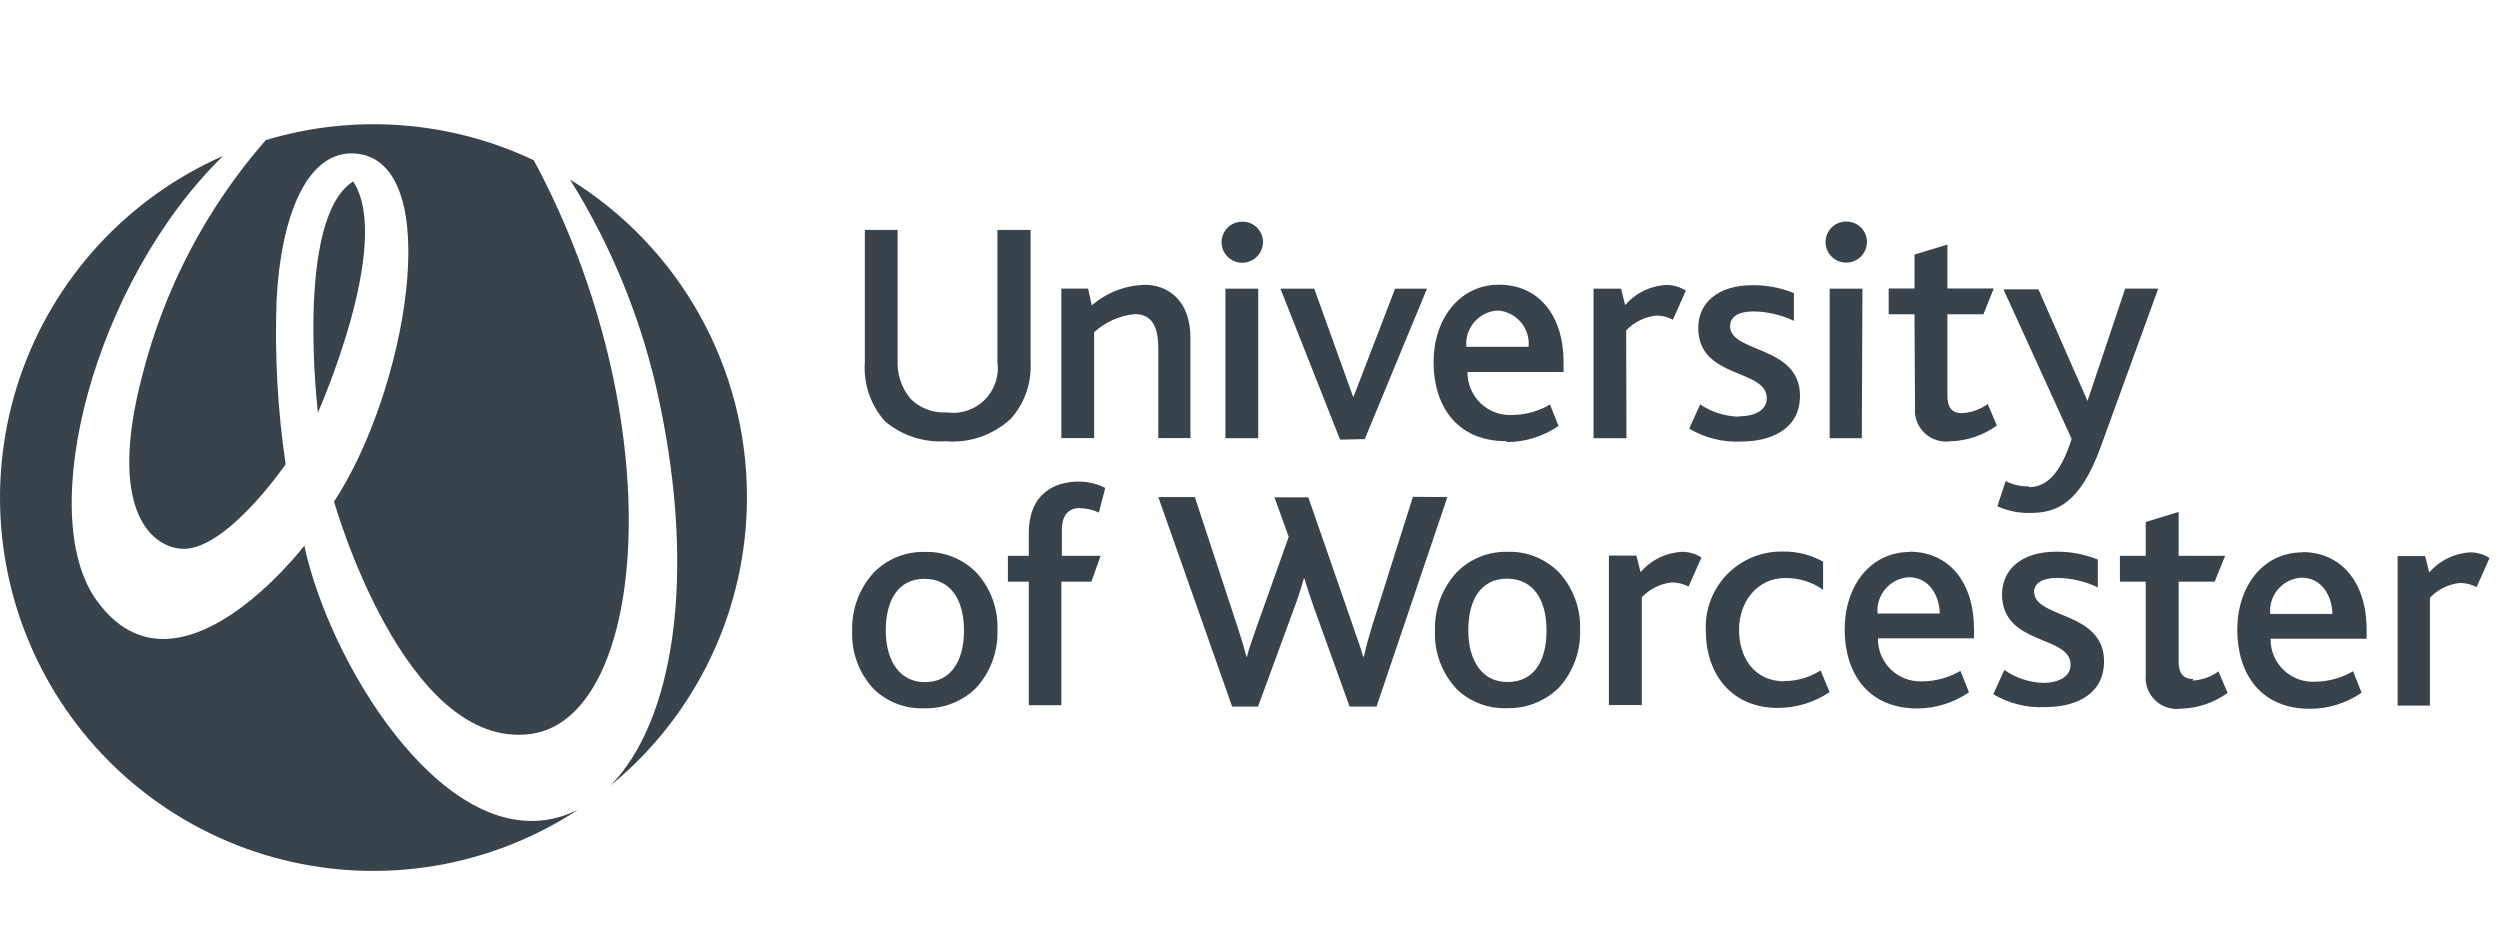
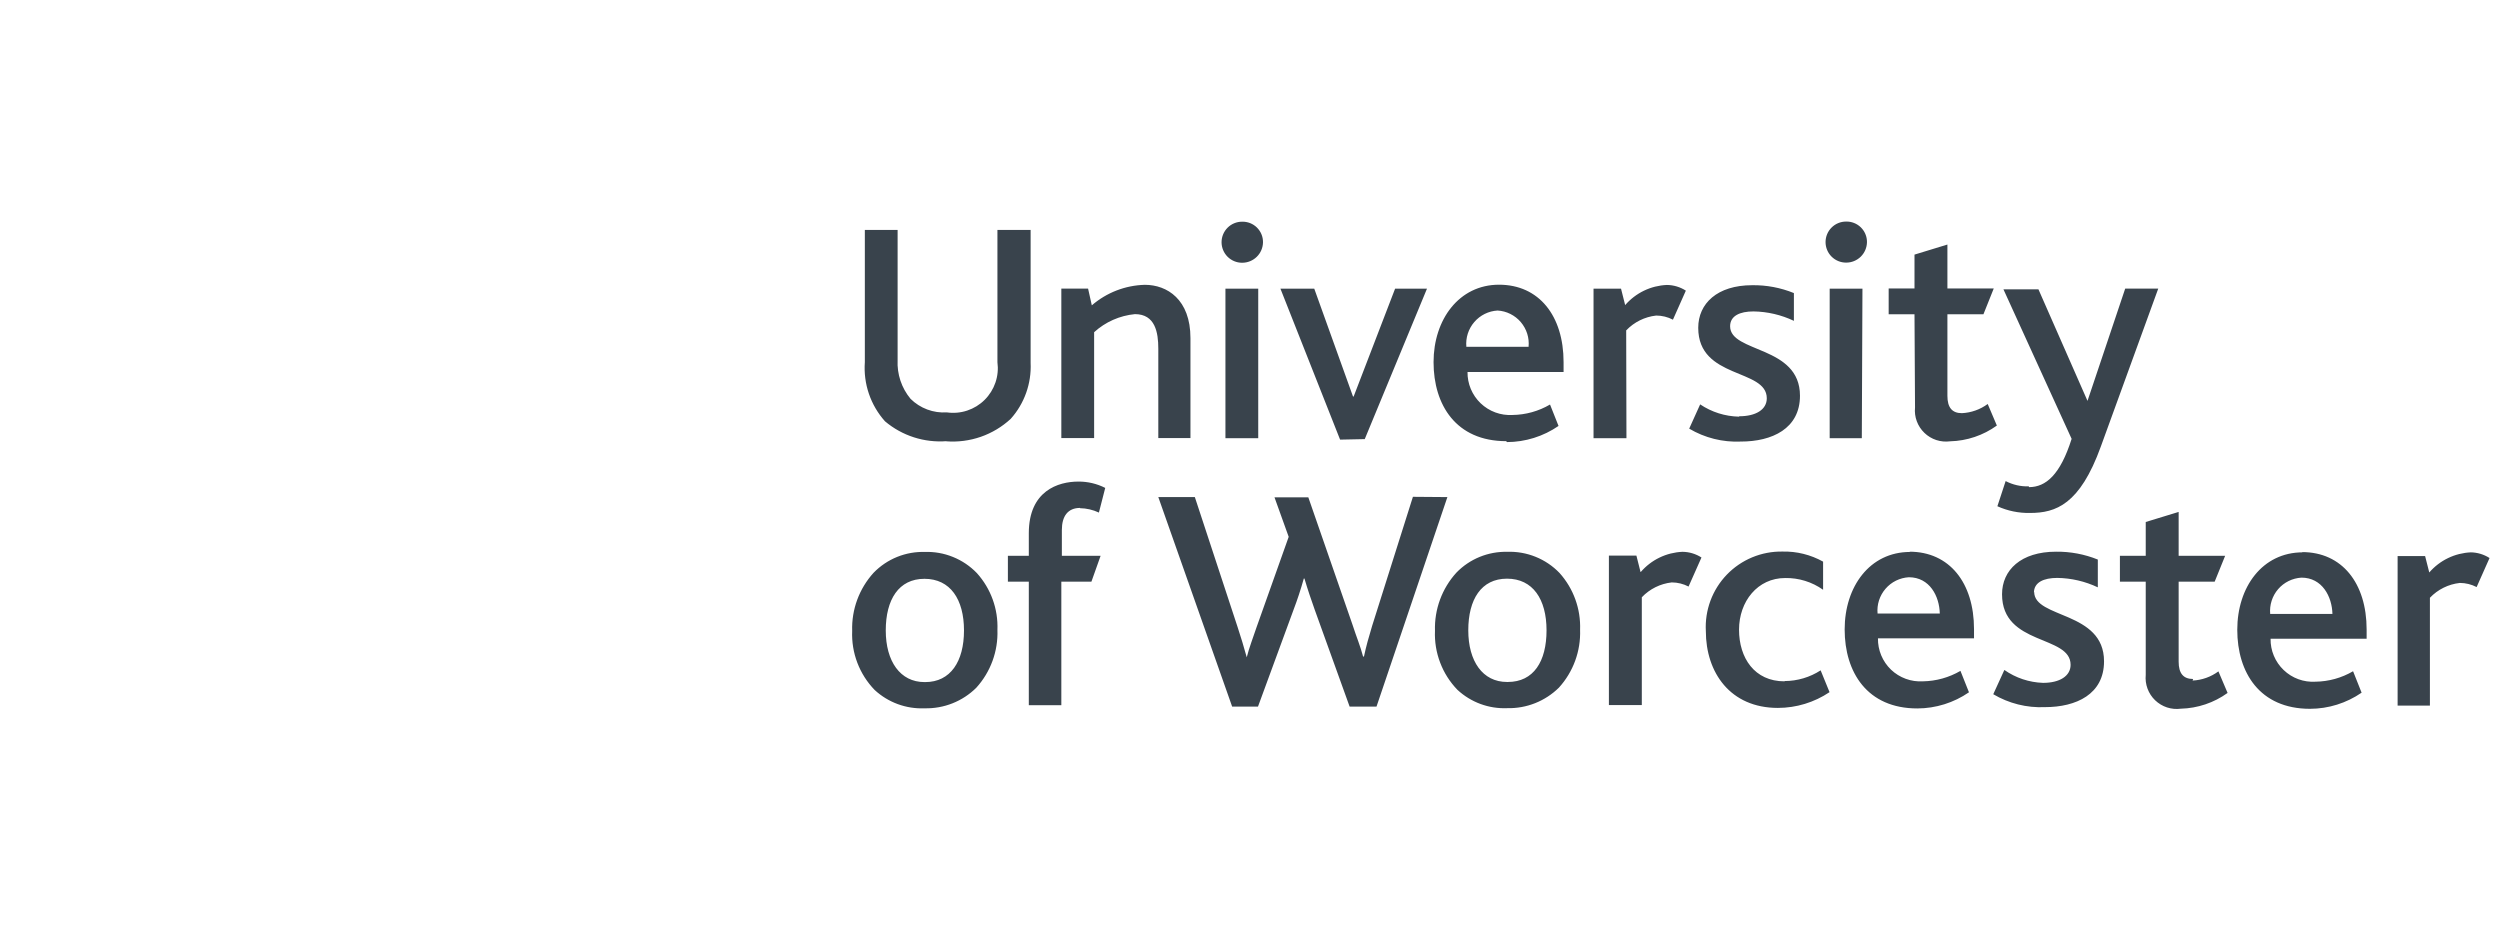
<svg xmlns="http://www.w3.org/2000/svg" width="109" height="41" viewBox="0 0 109 41" fill="none">
-   <path d="M32.567 21.667C32.57 24.074 32.038 26.452 31.009 28.628C29.98 30.803 28.48 32.723 26.617 34.248C29.381 31.434 30.361 25.14 28.751 17.524C28.031 14.086 26.711 10.803 24.85 7.825C27.21 9.282 29.159 11.319 30.509 13.742C31.86 16.165 32.569 18.893 32.567 21.667V21.667ZM6.2 16.381C4.708 22.061 6.493 23.812 7.889 23.924C9.814 24.088 12.454 20.243 12.454 20.243C12.103 17.869 11.972 15.469 12.06 13.071C12.24 9.497 13.377 6.389 15.646 6.71C19.429 7.273 17.706 17.09 14.565 21.87C14.565 21.87 17.622 32.723 23.138 32.002C28.272 31.31 29.331 18.244 23.273 6.986C19.621 5.257 15.457 4.944 11.587 6.108C9.002 9.066 7.154 12.594 6.195 16.404L6.2 16.381ZM24.017 35.712C19.108 36.686 14.334 28.799 13.27 23.789C13.27 23.789 7.714 31.056 4.207 26.17C1.494 22.393 4.095 12.3 9.724 6.8C7.663 7.706 5.813 9.03 4.29 10.688C2.767 12.345 1.605 14.301 0.876 16.43C0.147 18.56 -0.131 20.818 0.057 23.061C0.246 25.304 0.898 27.484 1.972 29.462C3.045 31.441 4.518 33.175 6.296 34.554C8.075 35.935 10.12 36.931 12.303 37.48C14.486 38.029 16.759 38.12 18.979 37.746C21.198 37.371 23.316 36.541 25.199 35.307C24.824 35.493 24.427 35.63 24.017 35.712V35.712ZM15.398 7.909C12.848 9.531 13.861 17.985 13.861 17.985C13.861 17.985 17.16 10.583 15.398 7.909Z" fill="#39434C" />
  <path d="M40.341 24.065C39.923 24.051 39.507 24.124 39.119 24.28C38.732 24.436 38.381 24.672 38.09 24.971C37.46 25.664 37.124 26.575 37.155 27.51C37.135 27.983 37.212 28.455 37.38 28.897C37.549 29.339 37.805 29.743 38.135 30.083C38.427 30.353 38.77 30.563 39.144 30.7C39.518 30.837 39.915 30.899 40.313 30.882C40.729 30.892 41.143 30.818 41.53 30.664C41.917 30.511 42.269 30.28 42.565 29.987C43.19 29.299 43.521 28.394 43.488 27.465C43.524 26.554 43.203 25.666 42.593 24.988C42.298 24.682 41.943 24.442 41.549 24.283C41.155 24.123 40.732 24.049 40.307 24.065H40.341ZM40.307 29.739C39.249 29.739 38.619 28.833 38.619 27.488C38.619 26.142 39.182 25.236 40.307 25.236C41.433 25.236 42.03 26.131 42.03 27.488C42.03 28.844 41.439 29.739 40.341 29.739H40.307ZM41.253 19.241C41.764 19.28 42.278 19.213 42.763 19.045C43.247 18.876 43.691 18.61 44.068 18.261C44.665 17.594 44.976 16.719 44.935 15.824V10.026H43.488V15.79C43.528 16.089 43.499 16.393 43.402 16.678C43.305 16.963 43.144 17.222 42.93 17.434C42.716 17.647 42.456 17.806 42.17 17.901C41.884 17.996 41.58 18.023 41.281 17.98C40.991 17.999 40.7 17.956 40.427 17.854C40.154 17.752 39.906 17.593 39.7 17.389C39.307 16.916 39.106 16.314 39.136 15.7V10.026H37.707V15.79C37.673 16.257 37.733 16.726 37.884 17.168C38.035 17.611 38.273 18.019 38.585 18.368C39.333 19 40.3 19.311 41.276 19.235L41.253 19.241ZM50.502 19.1H51.904V14.743C51.904 13.054 50.885 12.418 49.916 12.418C49.065 12.44 48.247 12.756 47.603 13.313L47.44 12.582H46.274V19.1H47.704V14.484C48.196 14.036 48.82 13.76 49.483 13.696C50.367 13.696 50.502 14.495 50.502 15.199V19.1ZM80.489 11.45C80.728 11.452 80.958 11.358 81.129 11.191C81.3 11.023 81.397 10.794 81.4 10.555C81.401 10.436 81.378 10.318 81.332 10.208C81.287 10.098 81.219 9.998 81.134 9.914C81.049 9.831 80.948 9.765 80.837 9.722C80.726 9.678 80.608 9.657 80.489 9.66C80.251 9.66 80.023 9.754 79.856 9.922C79.688 10.09 79.594 10.318 79.594 10.555C79.594 10.792 79.688 11.02 79.856 11.188C80.023 11.356 80.251 11.45 80.489 11.45V11.45ZM88.454 21.205C88.104 21.217 87.757 21.137 87.446 20.975L87.086 22.072C87.533 22.275 88.019 22.375 88.51 22.365C89.636 22.365 90.683 21.994 91.595 19.472L94.1 12.582H92.659L91.015 17.479L88.876 12.615H87.35L90.323 19.134C89.827 20.704 89.197 21.239 88.465 21.239L88.454 21.205ZM75.816 18.166C75.214 18.153 74.627 17.968 74.127 17.631L73.649 18.689C74.329 19.092 75.111 19.288 75.901 19.252C77.263 19.252 78.479 18.689 78.479 17.254C78.479 15.053 75.433 15.396 75.433 14.225C75.433 13.769 75.861 13.578 76.452 13.578C77.062 13.587 77.663 13.727 78.214 13.989V12.778C77.638 12.543 77.019 12.426 76.396 12.435C74.871 12.435 74.043 13.235 74.043 14.293C74.043 16.544 77.032 16.055 77.032 17.366C77.032 17.862 76.548 18.149 75.833 18.149L75.816 18.166ZM65.701 19.275C66.505 19.273 67.29 19.027 67.952 18.571L67.581 17.637C67.084 17.929 66.519 18.086 65.943 18.093C65.689 18.107 65.434 18.07 65.196 17.982C64.957 17.894 64.739 17.758 64.555 17.582C64.371 17.406 64.226 17.194 64.127 16.959C64.029 16.725 63.98 16.472 63.984 16.218H68.172V15.79C68.172 13.764 67.097 12.413 65.357 12.413C63.618 12.413 62.503 13.927 62.503 15.79C62.503 17.653 63.483 19.235 65.672 19.235L65.701 19.275ZM65.295 13.539C65.489 13.55 65.678 13.601 65.852 13.688C66.026 13.775 66.18 13.895 66.306 14.043C66.432 14.191 66.527 14.362 66.586 14.547C66.644 14.732 66.665 14.927 66.646 15.12H63.933C63.915 14.926 63.937 14.731 63.996 14.545C64.056 14.36 64.152 14.188 64.279 14.041C64.406 13.893 64.561 13.773 64.736 13.686C64.911 13.6 65.101 13.55 65.295 13.539V13.539ZM83.495 17.766C83.475 17.97 83.501 18.175 83.572 18.366C83.643 18.558 83.757 18.732 83.904 18.873C84.051 19.015 84.228 19.122 84.423 19.186C84.617 19.249 84.823 19.268 85.026 19.241C85.758 19.222 86.469 18.983 87.063 18.554L86.664 17.614C86.336 17.855 85.944 17.995 85.538 18.014C85.11 18.014 84.907 17.766 84.907 17.259V13.702H86.478L86.928 12.576H84.907V10.662L83.472 11.101V12.576H82.346V13.702H83.472L83.495 17.766ZM53.429 19.106H54.859V12.587H53.429V19.106ZM54.155 11.456C54.395 11.457 54.625 11.364 54.796 11.196C54.967 11.028 55.064 10.8 55.067 10.561C55.068 10.441 55.045 10.323 54.999 10.213C54.953 10.103 54.886 10.004 54.801 9.92C54.716 9.836 54.615 9.771 54.504 9.727C54.393 9.684 54.274 9.663 54.155 9.666C53.918 9.666 53.69 9.76 53.522 9.928C53.355 10.096 53.26 10.323 53.26 10.561C53.26 10.798 53.355 11.026 53.522 11.194C53.69 11.361 53.918 11.456 54.155 11.456ZM59.503 19.145L62.216 12.587H60.826L59.019 17.288H58.991L57.302 12.587H55.827L58.428 19.168L59.503 19.145ZM70.902 14.405C71.248 14.043 71.71 13.814 72.208 13.758C72.463 13.758 72.714 13.82 72.94 13.938L73.503 12.672C73.256 12.513 72.969 12.427 72.675 12.424C72.328 12.439 71.988 12.524 71.675 12.675C71.363 12.826 71.084 13.04 70.857 13.302L70.677 12.587H69.478V19.106H70.913L70.902 14.405ZM81.203 12.587H79.774V19.106H81.175L81.203 12.587ZM47.085 22.157C47.371 22.161 47.653 22.227 47.912 22.348L48.188 21.273C47.826 21.089 47.424 20.994 47.017 20.997C46.139 20.997 44.856 21.397 44.856 23.249V24.234H43.944V25.36H44.856V30.747H46.274V25.36H47.586L47.986 24.234H46.297V23.108C46.297 22.5 46.561 22.145 47.096 22.145L47.085 22.157ZM61.603 21.661L59.824 27.291C59.677 27.775 59.565 28.174 59.469 28.625H59.43C59.317 28.186 59.137 27.758 58.974 27.251L57.043 21.684H55.568L56.187 23.406L54.786 27.347C54.634 27.803 54.465 28.231 54.358 28.659C54.234 28.214 54.11 27.792 53.958 27.336L52.095 21.673H50.502L53.722 30.809H54.848L56.407 26.564C56.559 26.165 56.711 25.709 56.846 25.225H56.874C57.015 25.709 57.178 26.176 57.319 26.576L58.844 30.809H60.015L63.106 21.673L61.603 21.661ZM65.718 24.059C65.305 24.05 64.896 24.125 64.514 24.281C64.132 24.437 63.787 24.67 63.5 24.966C62.87 25.658 62.535 26.569 62.565 27.505C62.545 27.977 62.622 28.449 62.791 28.891C62.959 29.334 63.215 29.737 63.545 30.077C63.836 30.347 64.178 30.557 64.551 30.694C64.924 30.831 65.32 30.893 65.718 30.876C66.134 30.885 66.547 30.811 66.934 30.657C67.321 30.503 67.673 30.273 67.969 29.981C68.594 29.293 68.925 28.388 68.892 27.459C68.926 26.549 68.605 25.661 67.997 24.983C67.702 24.676 67.345 24.435 66.95 24.276C66.556 24.117 66.132 24.043 65.706 24.059H65.718ZM65.706 29.734C64.642 29.734 64.017 28.827 64.017 27.482C64.017 26.137 64.58 25.23 65.706 25.23C66.832 25.23 67.429 26.125 67.429 27.482C67.429 28.839 66.866 29.734 65.74 29.734H65.706ZM71.527 24.938L71.347 24.223H70.148V30.741H71.583V26.041C71.928 25.678 72.391 25.448 72.889 25.393C73.144 25.394 73.395 25.456 73.621 25.574L74.184 24.307C73.937 24.148 73.65 24.062 73.356 24.059C73.009 24.074 72.669 24.159 72.356 24.31C72.043 24.461 71.765 24.675 71.538 24.938H71.527ZM77.803 29.706C76.497 29.706 75.822 28.687 75.822 27.454C75.822 26.221 76.632 25.202 77.832 25.202C78.424 25.192 79.004 25.371 79.487 25.714V24.487C78.945 24.185 78.333 24.033 77.713 24.048C77.262 24.041 76.814 24.126 76.397 24.299C75.979 24.473 75.603 24.73 75.289 25.055C74.976 25.381 74.733 25.767 74.576 26.19C74.419 26.614 74.35 27.065 74.375 27.516C74.375 29.323 75.439 30.865 77.516 30.865C78.318 30.864 79.102 30.625 79.768 30.178L79.38 29.227C78.912 29.53 78.367 29.692 77.809 29.694L77.803 29.706ZM83.281 24.065C81.519 24.065 80.427 25.579 80.427 27.443C80.427 29.306 81.406 30.888 83.596 30.888C84.4 30.886 85.185 30.64 85.847 30.184L85.476 29.25C84.978 29.54 84.414 29.697 83.838 29.706C83.584 29.721 83.329 29.684 83.09 29.596C82.851 29.509 82.632 29.373 82.448 29.197C82.264 29.021 82.119 28.808 82.021 28.573C81.923 28.338 81.875 28.086 81.879 27.831H86.067V27.431C86.067 25.405 84.992 24.054 83.252 24.054L83.281 24.065ZM81.862 26.75C81.844 26.556 81.866 26.361 81.925 26.175C81.985 25.99 82.081 25.818 82.208 25.671C82.335 25.523 82.49 25.402 82.665 25.316C82.84 25.23 83.03 25.18 83.224 25.168C84.136 25.168 84.558 25.996 84.575 26.75H81.862ZM88.679 25.844C88.679 25.388 89.107 25.197 89.698 25.197C90.31 25.206 90.912 25.346 91.465 25.608V24.397C90.886 24.163 90.266 24.046 89.642 24.054C88.116 24.054 87.289 24.853 87.289 25.911C87.289 28.163 90.278 27.673 90.278 28.985C90.278 29.48 89.794 29.773 89.079 29.773C88.473 29.753 87.886 29.558 87.39 29.21L86.906 30.268C87.585 30.671 88.368 30.867 89.157 30.831C90.525 30.831 91.736 30.268 91.736 28.833C91.736 26.632 88.69 26.975 88.69 25.805L88.679 25.844ZM95.62 29.604C95.192 29.604 94.989 29.357 94.989 28.85V25.36H96.56L97.016 24.234H94.989V22.32L93.554 22.759V24.234H92.428V25.36H93.554V29.424C93.534 29.628 93.561 29.833 93.632 30.025C93.703 30.216 93.816 30.39 93.963 30.531C94.11 30.673 94.288 30.78 94.482 30.844C94.676 30.907 94.882 30.926 95.085 30.899C95.818 30.88 96.528 30.641 97.123 30.212L96.723 29.272C96.395 29.514 96.004 29.653 95.597 29.672L95.62 29.604ZM107.734 24.082C107.387 24.097 107.047 24.182 106.734 24.333C106.421 24.484 106.143 24.698 105.916 24.96L105.735 24.245H104.536V30.764H105.944V26.063C106.289 25.7 106.752 25.471 107.25 25.416C107.504 25.417 107.755 25.479 107.981 25.596L108.544 24.33C108.297 24.171 108.011 24.085 107.717 24.082H107.734ZM100.399 24.082C98.637 24.082 97.545 25.596 97.545 27.459C97.545 29.323 98.524 30.904 100.714 30.904C101.519 30.903 102.303 30.657 102.966 30.201L102.594 29.266C102.097 29.557 101.532 29.714 100.956 29.722C100.702 29.738 100.447 29.701 100.208 29.613C99.969 29.526 99.751 29.39 99.567 29.213C99.383 29.037 99.237 28.825 99.139 28.59C99.041 28.355 98.993 28.102 98.997 27.848H103.185V27.448C103.185 25.422 102.11 24.071 100.371 24.071L100.399 24.082ZM98.98 26.767C98.963 26.573 98.984 26.378 99.044 26.192C99.103 26.007 99.199 25.835 99.326 25.687C99.453 25.54 99.609 25.419 99.783 25.333C99.958 25.247 100.148 25.197 100.343 25.185C101.249 25.185 101.677 26.013 101.694 26.767H98.98Z" fill="#39434C" />
</svg>